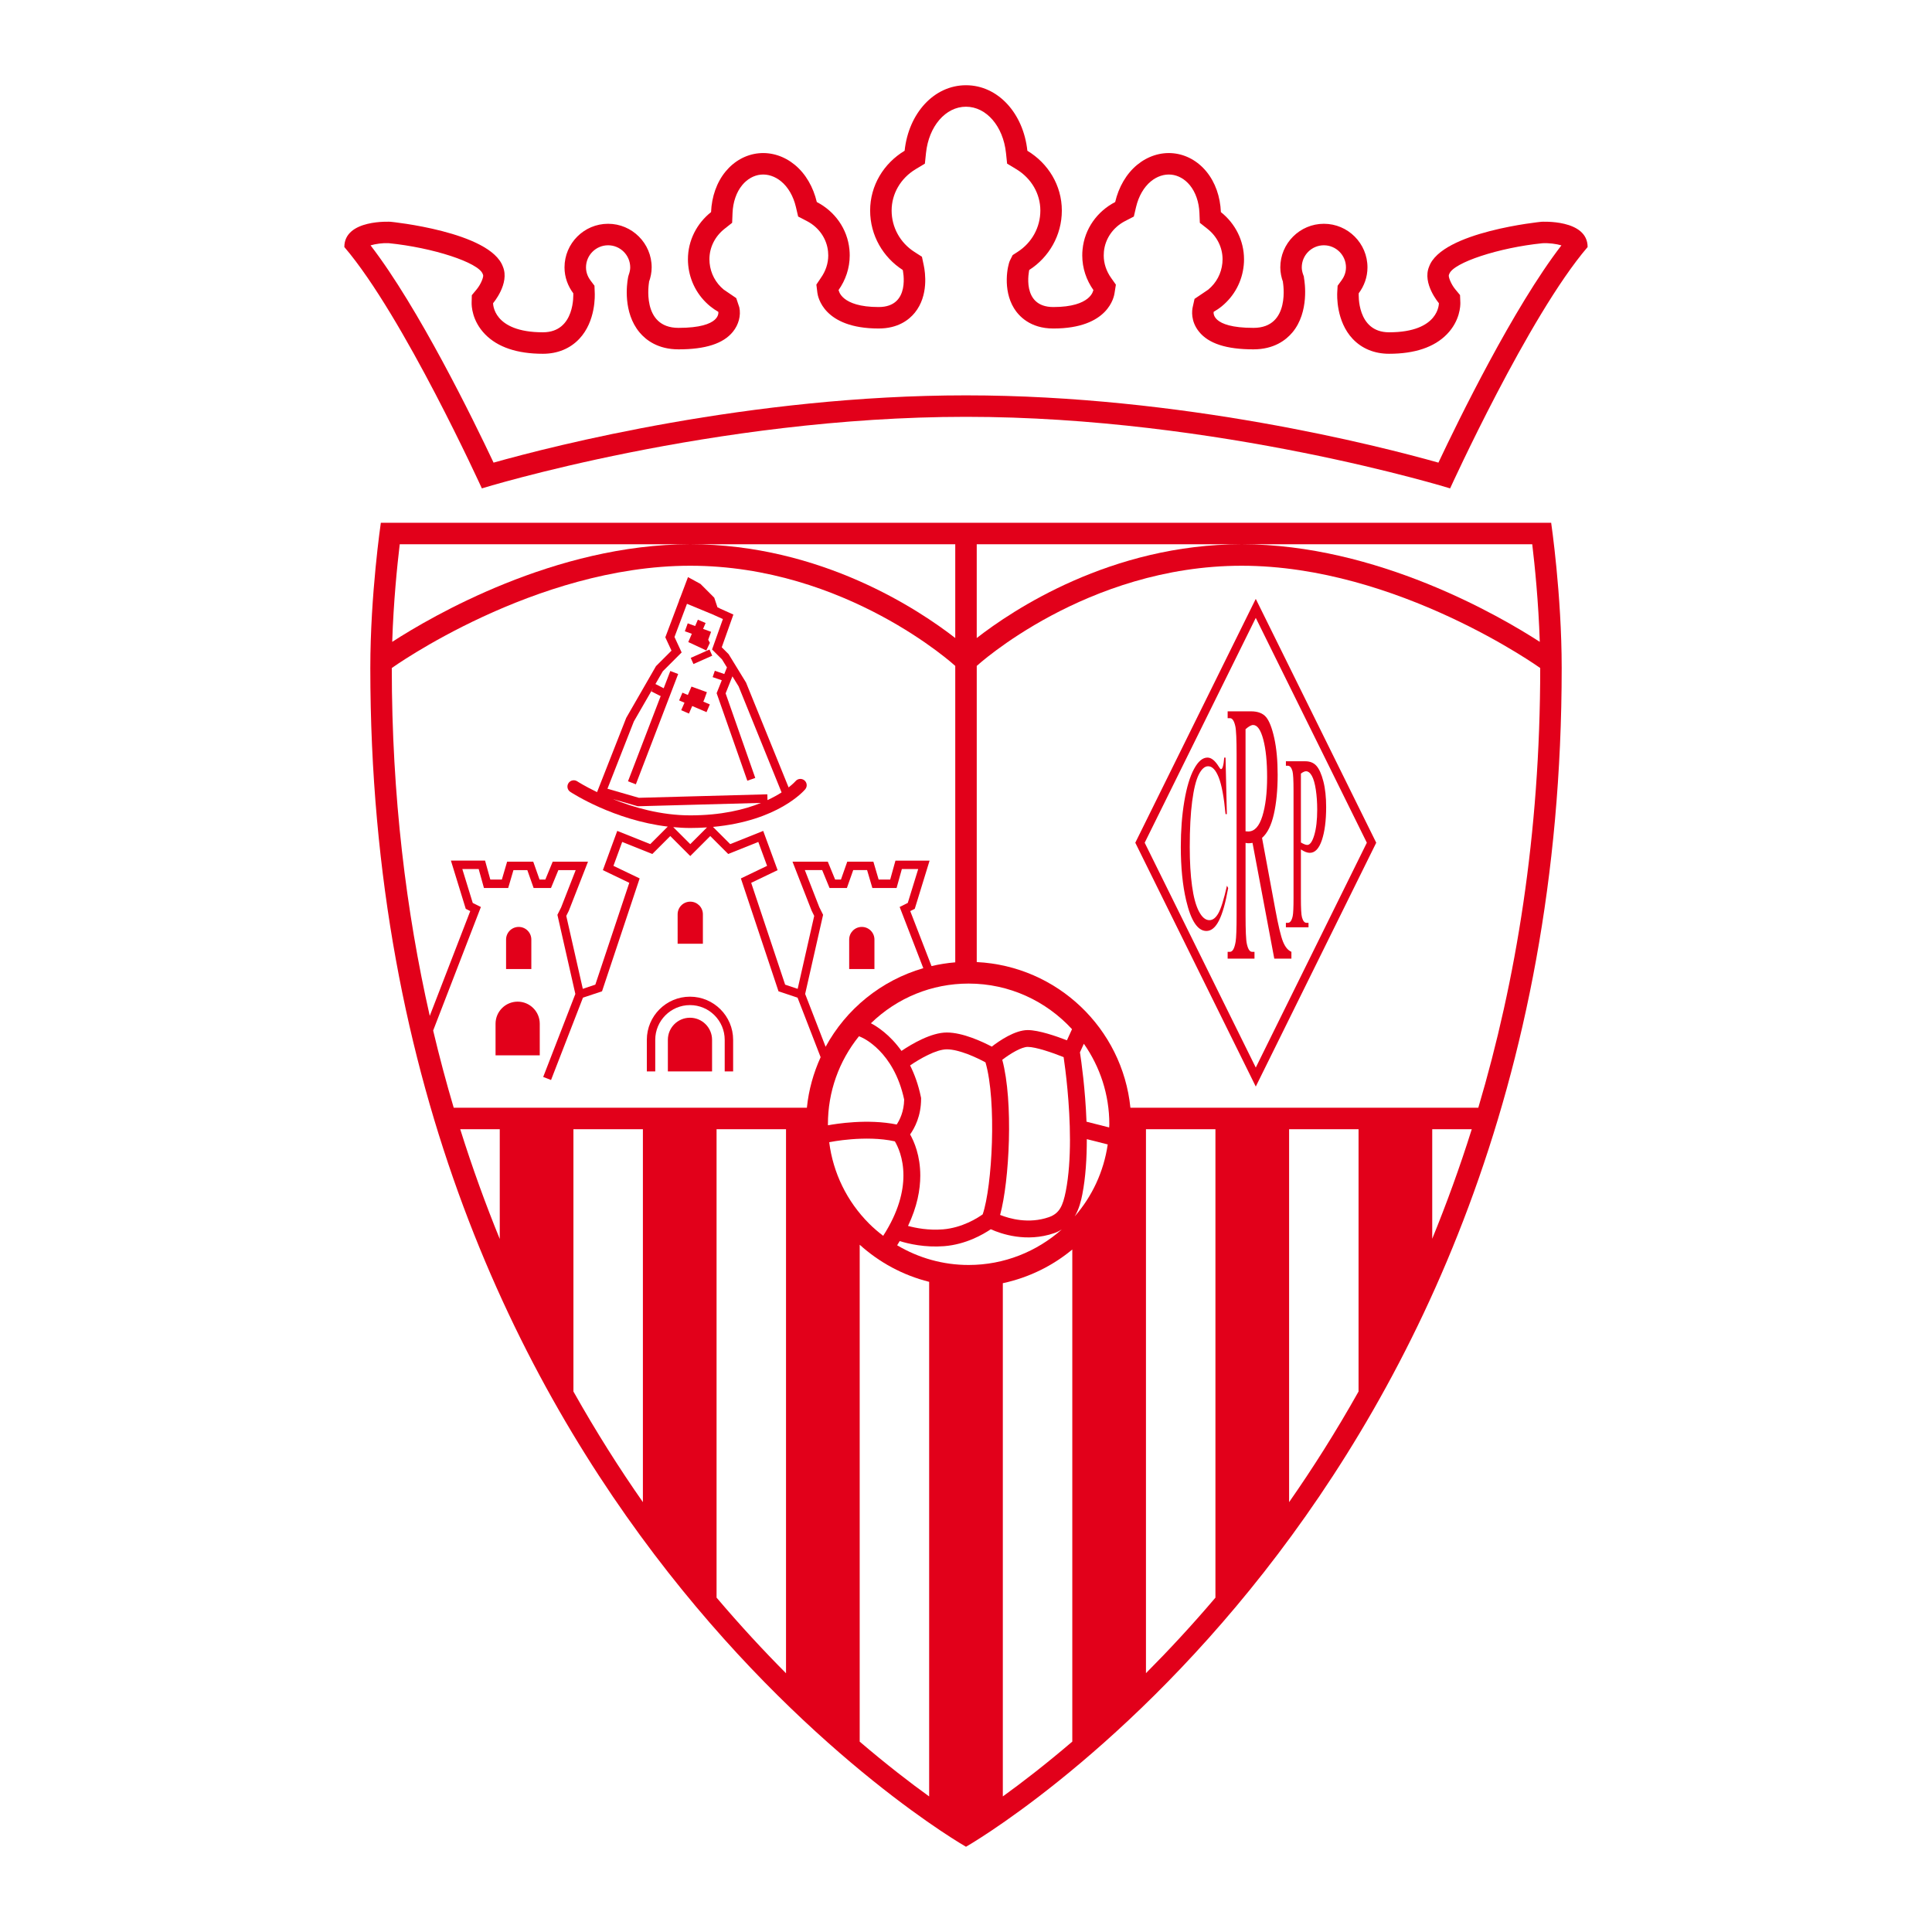
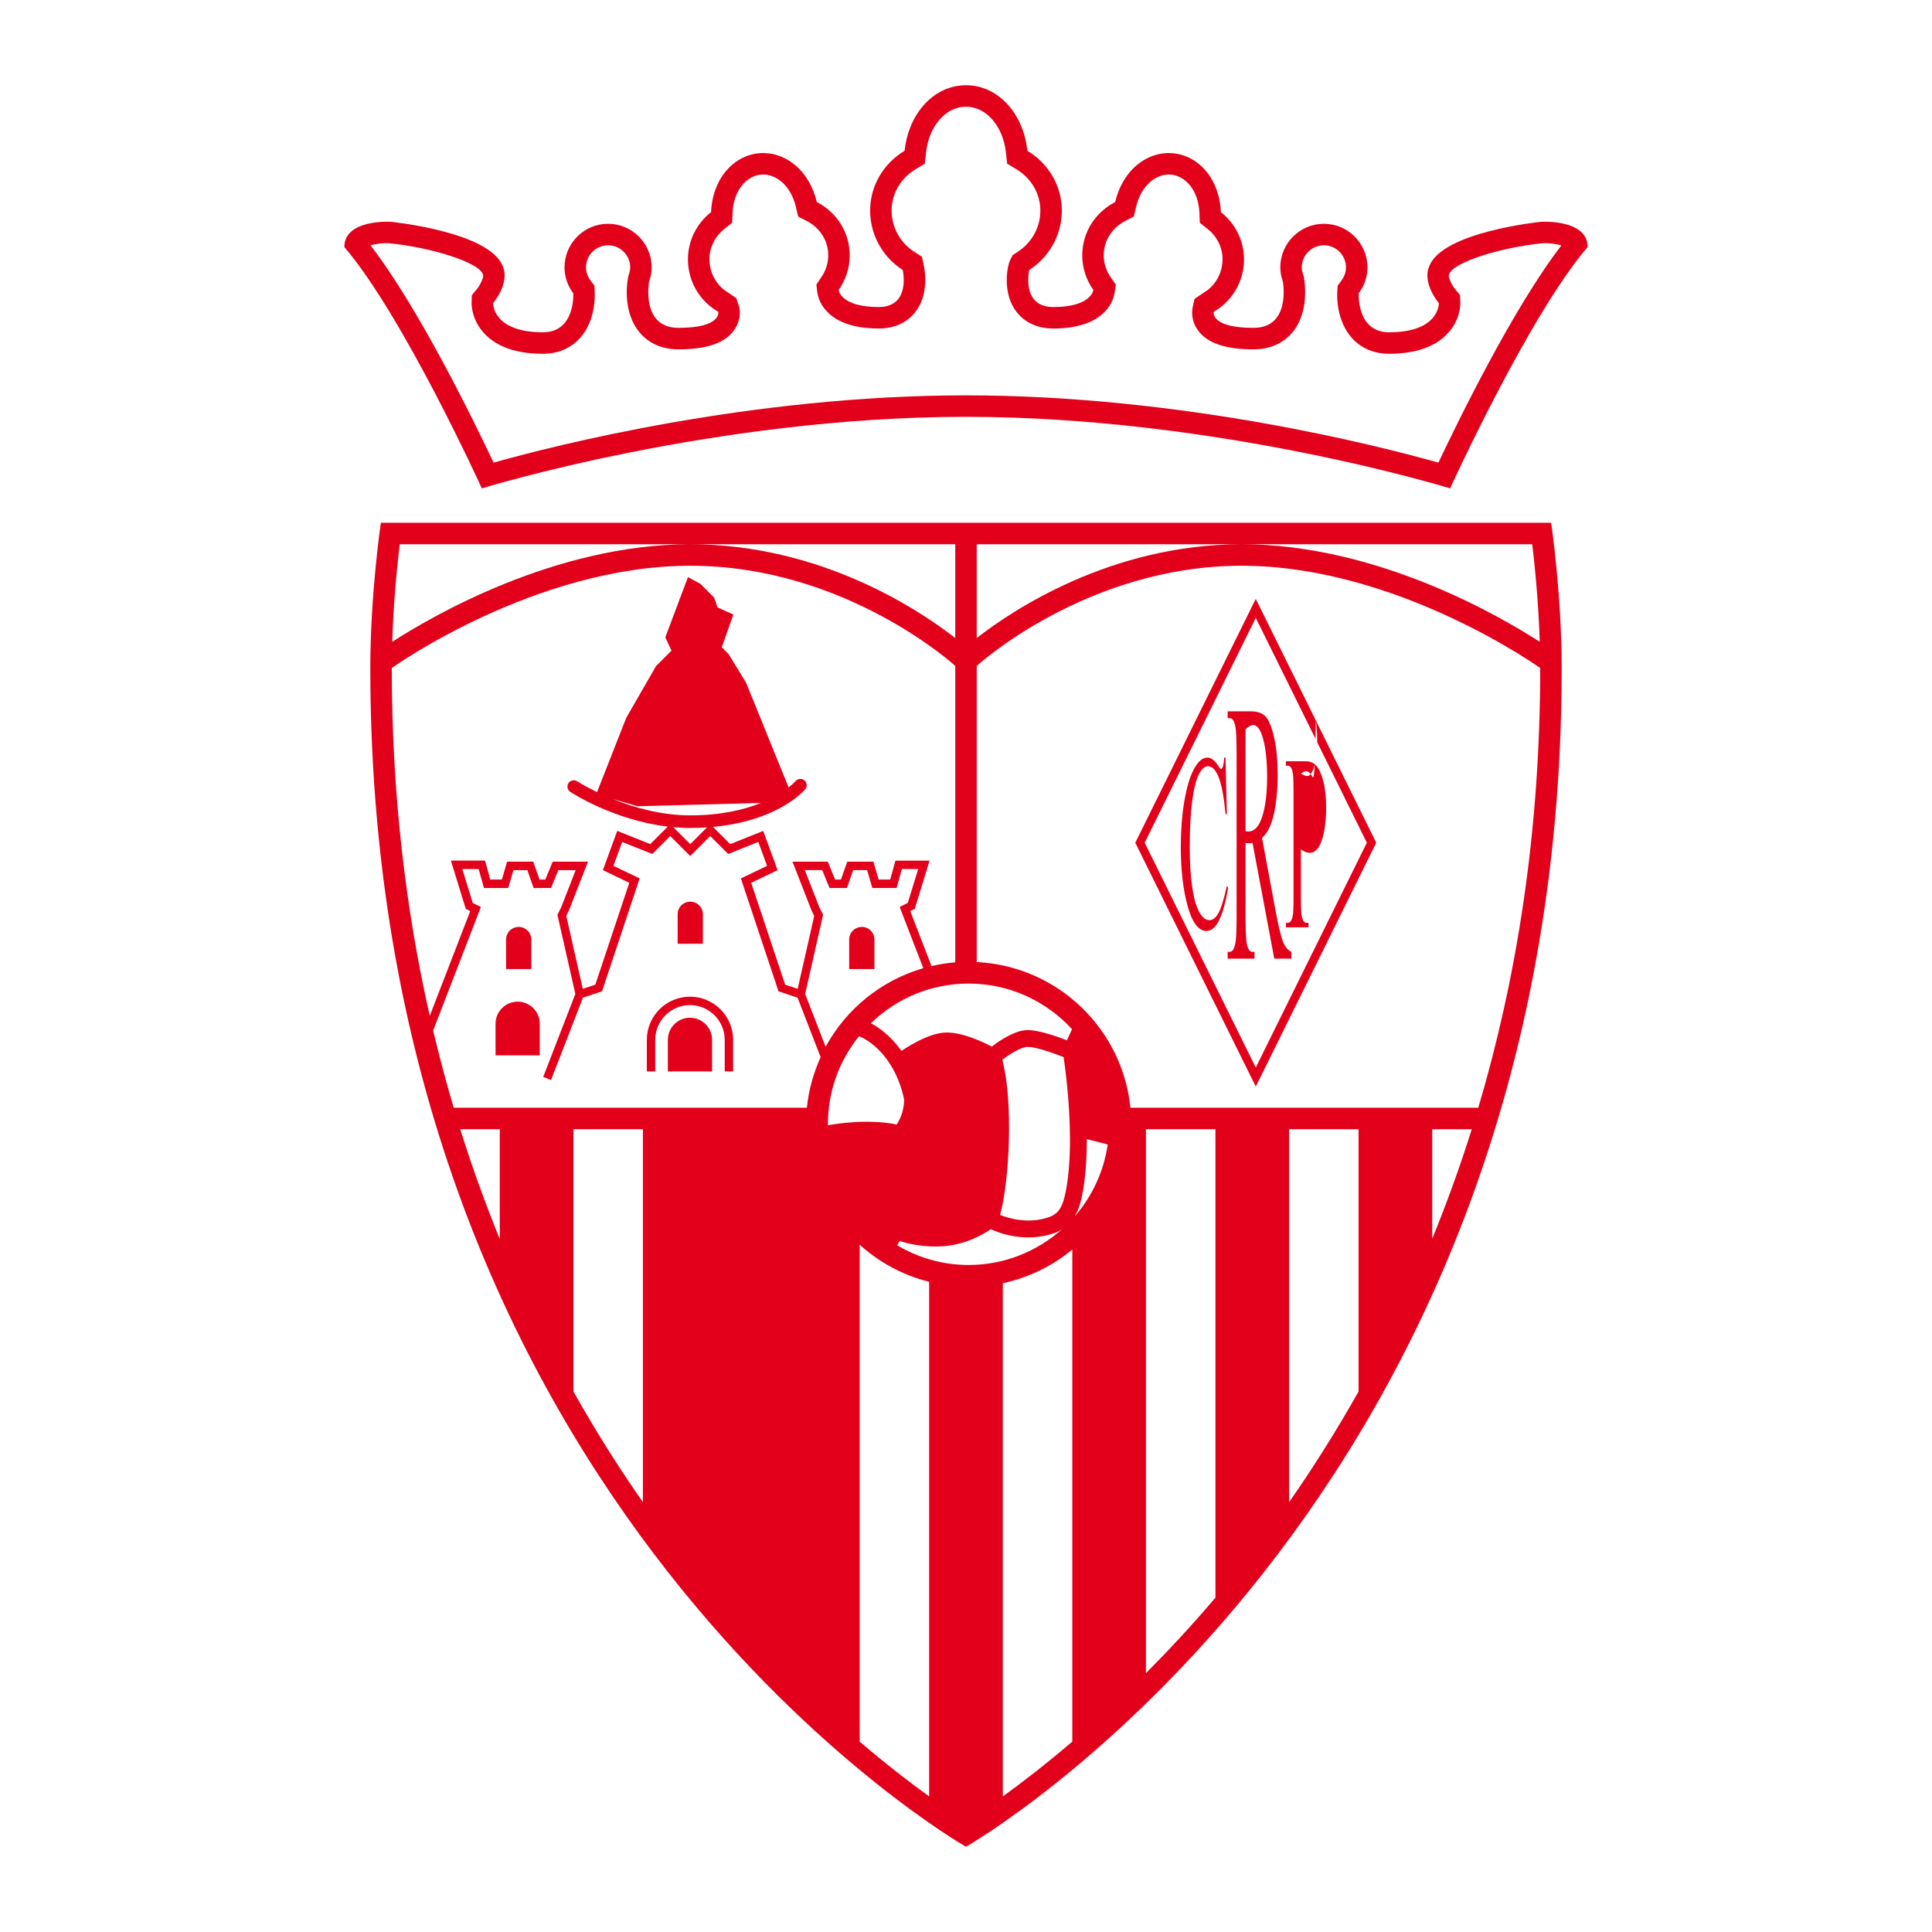
<svg xmlns="http://www.w3.org/2000/svg" version="1.1" id="Calque_1" width="192.756" height="192.755" viewBox="0 0 192.756 192.755" style="overflow:visible;enable-background:new 0 0 192.756 192.755;" xml:space="preserve">
  <g>
    <polygon style="fill-rule:evenodd;clip-rule:evenodd;fill:#FFFFFF;" points="0,0 192.756,0 192.756,192.755 0,192.755 0,0  " />
    <path style="fill:#E2001A;" d="M37.996,52.158c0,0-1.05,7.14-1.05,14.49c0,83.792,59.431,117.603,59.431,117.603   S155.81,150.44,155.81,66.648c0-7.35-1.05-14.49-1.05-14.49H37.996L37.996,52.158z" />
    <path style="fill:#FFFFFF;" d="M152.872,54.301c-1.17,0-13.188,0-28.983,0c13.488,0,25.797,7.189,29.734,9.736   C153.497,60.048,153.122,56.391,152.872,54.301L152.872,54.301z" />
    <path style="fill:#FFFFFF;" d="M68.867,54.301c-15.797,0-27.815,0-28.985,0c-0.249,2.09-0.625,5.747-0.75,9.736   C43.072,61.489,55.378,54.301,68.867,54.301L68.867,54.301z" />
    <path style="fill:#FFFFFF;" d="M97.449,54.301v9.355c3.561-2.774,13.384-9.355,26.439-9.355   C115.756,54.301,106.622,54.301,97.449,54.301L97.449,54.301z" />
    <path style="fill:#FFFFFF;" d="M95.306,54.301c-9.172,0-18.306,0-26.439,0c13.056,0,22.877,6.581,26.439,9.355V54.301   L95.306,54.301z" />
    <path style="fill:#FFFFFF;" d="M49.861,112.661h-3.945c1.206,3.837,2.532,7.488,3.945,10.951V112.661L49.861,112.661z" />
    <path style="fill:#FFFFFF;" d="M57.211,112.661v26.17c2.27,4.037,4.61,7.721,6.931,11.037v-37.207H57.211L57.211,112.661z" />
-     <path style="fill:#FFFFFF;" d="M71.492,112.661v46.734c2.356,2.777,4.688,5.293,6.93,7.547v-54.281H71.492L71.492,112.661z" />
    <path style="fill:#FFFFFF;" d="M85.772,124.187v49.576c2.674,2.285,5.044,4.109,6.93,5.468v-51.342   C90.08,127.233,87.715,125.944,85.772,124.187L85.772,124.187z" />
    <path style="fill:#FFFFFF;" d="M100.052,128.024v51.205c1.891-1.365,4.254-3.182,6.931-5.47v-49.096   C105.012,126.298,102.647,127.468,100.052,128.024L100.052,128.024z" />
    <path style="fill:#FFFFFF;" d="M114.333,112.661v54.271c2.243-2.254,4.57-4.754,6.931-7.533v-46.738H114.333L114.333,112.661z" />
    <path style="fill:#FFFFFF;" d="M128.614,112.661v37.209c2.32-3.32,4.659-7,6.929-11.039v-26.17H128.614L128.614,112.661z" />
    <path style="fill:#FFFFFF;" d="M142.894,123.591c1.412-3.461,2.741-7.096,3.945-10.93h-3.945V123.591L142.894,123.591z" />
    <path style="fill:#FFFFFF;" d="M73.144,106.894h-0.84v-3.15c0-1.91-1.555-3.465-3.465-3.465c-1.911,0-3.465,1.555-3.465,3.465v3.15   h-0.839v-3.15c0-2.375,1.931-4.305,4.305-4.305c2.374,0,4.305,1.93,4.305,4.305V106.894L73.144,106.894z M71.043,106.894h-4.41   v-3.15c0-1.217,0.986-2.205,2.205-2.205c1.218,0,2.205,0.988,2.205,2.205V106.894L71.043,106.894z M67.607,91.219   c0-0.697,0.564-1.26,1.26-1.26c0.696,0,1.26,0.563,1.26,1.26v2.94h-2.52V91.219L67.607,91.219z M53.852,105.29h-4.411v-3.151   c0-1.216,0.987-2.204,2.206-2.204c1.217,0,2.205,0.988,2.205,2.204V105.29L53.852,105.29z M50.491,93.739   c0-0.696,0.564-1.26,1.26-1.26c0.696,0,1.26,0.564,1.26,1.26v2.94h-2.52V93.739L50.491,93.739z M81.874,105.476l-2.301-5.939   l-1.902-0.635l-3.753-11.261c0,0,2.095-1.006,2.614-1.255c-0.176-0.48-0.679-1.85-0.875-2.386   c-0.611,0.244-3.005,1.202-3.005,1.202s-1.367-1.367-1.79-1.789c-0.43,0.43-1.995,1.995-1.995,1.995s-1.565-1.565-1.995-1.995   c-0.422,0.422-1.789,1.789-1.789,1.789S62.689,84.244,62.077,84c-0.196,0.536-0.698,1.905-0.874,2.386   c0.52,0.25,2.615,1.255,2.615,1.255l-3.753,11.261l-1.903,0.635l-3.184,8.215l-0.783-0.304c0,0,3.119-8.048,3.208-8.28   c-0.055-0.242-1.79-7.896-1.79-7.896l0.367-0.729c0,0,1.121-2.871,1.457-3.732c-0.621,0-1.398,0-1.729,0   c-0.156,0.38-0.735,1.785-0.735,1.785h-1.733c0,0-0.49-1.387-0.629-1.785c-0.351,0-1.017,0-1.384,0   c-0.123,0.416-0.525,1.785-0.525,1.785h-2.419c0,0-0.405-1.459-0.525-1.89c-0.361,0-1.062,0-1.632,0   c0.239,0.778,0.956,3.108,1.04,3.38c0.179,0.089,0.812,0.405,0.812,0.405l-4.762,12.326c0.628,2.643,1.313,5.213,2.052,7.703   h35.235C80.681,108.735,81.164,107.042,81.874,105.476L81.874,105.476z" />
    <path style="fill:#FFFFFF;" d="M84.723,93.739c0-0.696,0.563-1.26,1.26-1.26c0.695,0,1.26,0.564,1.26,1.26v2.94h-2.52V93.739   L84.723,93.739z M82.12,91.271c0,0-1.735,7.654-1.79,7.896c0.052,0.137,1.146,2.959,2.042,5.271   c2.046-3.768,5.547-6.625,9.746-7.842l-2.359-6.107c0,0,0.632-0.316,0.81-0.405c0.084-0.271,0.801-2.602,1.041-3.38   c-0.571,0-1.271,0-1.632,0c-0.12,0.431-0.525,1.89-0.525,1.89h-2.418c0,0-0.403-1.369-0.525-1.785c-0.368,0-1.033,0-1.384,0   c-0.141,0.398-0.631,1.785-0.631,1.785h-1.733c0,0-0.579-1.405-0.734-1.785c-0.331,0-1.109,0-1.729,0   c0.334,0.859,1.441,3.697,1.441,3.697L82.12,91.271L82.12,91.271z" />
    <path style="fill:#FFFFFF;" d="M70.537,82.55c-0.534,0.036-1.085,0.059-1.669,0.059c-0.578,0-1.142-0.036-1.699-0.087   c0.475,0.474,1.385,1.385,1.699,1.698C69.27,83.817,70.392,82.695,70.537,82.55L70.537,82.55z" />
    <path style="fill:#FFFFFF;" d="M80.972,90.847l-1.904-4.877h3.521c0,0,0.579,1.405,0.734,1.785c0.213,0,0.357,0,0.578,0   c0.14-0.398,0.63-1.785,0.63-1.785h2.606c0,0,0.403,1.369,0.525,1.785c0.334,0,0.814,0,1.152,0c0.119-0.432,0.525-1.89,0.525-1.89   h2.838h0.568l-1.479,4.81c0,0-0.306,0.153-0.45,0.225c0.111,0.286,1.061,2.744,2.121,5.486c0.771-0.18,1.561-0.307,2.369-0.374   V66.438c0,0-10.899-9.994-26.439-9.994c-15.541,0-29.778,10.204-29.778,10.204c0,12.767,1.433,24.32,3.788,34.707   c1.483-3.839,3.861-9.994,4.04-10.456c-0.144-0.072-0.449-0.225-0.449-0.225l-1.48-4.81h3.088h0.319c0,0,0.405,1.458,0.524,1.89   c0.339,0,0.818,0,1.152,0c0.122-0.416,0.525-1.785,0.525-1.785h2.605c0,0,0.49,1.387,0.63,1.785c0.222,0,0.365,0,0.577,0   c0.156-0.38,0.735-1.785,0.735-1.785h3.522l-1.919,4.913c0,0-0.166,0.33-0.249,0.497c0.053,0.234,1.25,5.515,1.65,7.277   c0.431-0.146,1.049-0.352,1.25-0.418c0.124-0.371,3.172-9.515,3.387-10.159c-0.509-0.245-2.635-1.265-2.635-1.265l1.435-3.915   c0,0,2.861,1.144,3.294,1.318c0.241-0.241,1.271-1.271,1.746-1.746c-5.372-0.642-9.529-3.336-9.726-3.465   c-0.291-0.191-0.372-0.582-0.181-0.872c0.19-0.291,0.582-0.372,0.873-0.182c0.019,0.014,0.754,0.488,1.979,1.079l2.911-7.411   l2.969-5.159c0,0,1.226-1.226,1.546-1.546c-0.164-0.354-0.616-1.33-0.616-1.33l1.38-3.663l-0.013-0.005l0.161-0.39l0.564-1.497   l0.17-0.452l1.247,0.681l1.373,1.373c0,0,0.238,0.714,0.321,0.961l0.21,0.088l-0.004,0.012c0.454,0.204,1.382,0.622,1.382,0.622   s-1.011,2.841-1.161,3.265c0.227,0.226,0.687,0.687,0.687,0.687l0.578,0.942l0.185,0.302l0.975,1.591l4.245,10.458   c0.459-0.361,0.685-0.614,0.692-0.624c0.224-0.265,0.62-0.3,0.887-0.078s0.304,0.616,0.083,0.884   c-0.118,0.142-2.711,3.161-9.208,3.758c0.488,0.488,1.483,1.482,1.719,1.718c0.433-0.174,3.293-1.318,3.293-1.318l1.436,3.915   c0,0-2.126,1.021-2.635,1.265c0.215,0.644,3.263,9.788,3.387,10.159c0.201,0.066,0.821,0.272,1.25,0.418   c0.4-1.762,1.596-7.044,1.65-7.278C81.149,91.206,80.972,90.847,80.972,90.847L80.972,90.847z" />
-     <path style="fill:#FFFFFF;" d="M68.086,69.107l0.539,0.231l0.207-0.476l0.158-0.362l1.537,0.558l-0.287,0.79l-0.073,0.151   l0.653,0.28l-0.331,0.772l-1.426-0.611c-0.172,0.395-0.327,0.752-0.327,0.752l-0.771-0.335l0.326-0.748l-0.534-0.229L68.086,69.107   L68.086,69.107z M68.615,62.19l0.74,0.269l0.105-0.246l0.166-0.387l0.772,0.332c0,0-0.116,0.269-0.251,0.588l0.798,0.291   l-0.287,0.79l0.166,0.309l-0.355,0.762l-1.799-0.839l0.354-0.825l-0.695-0.252L68.615,62.19L68.615,62.19z M71.06,65.419   l-1.874,0.833l-0.272-0.614l1.567-0.697l0.307-0.136L71.06,65.419L71.06,65.419z M63.238,71.982c0,0-2.334,5.953-2.632,6.711   c0.67,0.193,3.029,0.874,3.135,0.904c0.129-0.003,12.815-0.349,12.815-0.349l0.017,0.578c0.553-0.259,1.025-0.521,1.406-0.767   l-4.289-10.581c0,0-0.283-0.46-0.616-0.999c-0.292,0.73-0.622,1.558-0.679,1.699c0.101,0.286,2.958,8.438,2.958,8.438l-0.792,0.277   l-3.062-8.734l0.515-1.288l-0.913-0.314l0.218-0.635l0.944,0.325l0.264-0.658c-0.264-0.428-0.473-0.769-0.491-0.798   c-0.063-0.063-0.993-0.992-0.993-0.992s0.876-2.465,1.08-3.036c-0.283-0.127-0.778-0.349-1.039-0.467l-2.544-1.053   c-0.512,1.357-1.174,3.119-1.246,3.309c0.117,0.252,0.714,1.542,0.714,1.542s-1.809,1.808-1.883,1.883   c-0.017,0.03-0.325,0.563-0.731,1.268l0.823,0.421l0.66-1.72l0.784,0.301l-4.221,11.004l-0.785-0.301l3.266-8.514l-0.047-0.002   l-0.882-0.451l0.192-0.375C64.34,70.069,63.238,71.982,63.238,71.982L63.238,71.982z" />
    <path style="fill:#FFFFFF;" d="M75.925,80.107l-12.292,0.334l-2.503-0.722c2.045,0.825,4.789,1.63,7.736,1.63   C71.958,81.349,74.264,80.779,75.925,80.107L75.925,80.107z" />
    <path style="fill:#FFFFFF;" d="M69.089,58.782l0.02,0.007c-0.007-0.004-0.012-0.006-0.02-0.011   C69.089,58.779,69.089,58.781,69.089,58.782L69.089,58.782z" />
-     <path style="fill:#FFFFFF;" d="M130.884,77.406c-0.173-0.304-0.365-0.457-0.583-0.457c-0.132,0-0.303,0.077-0.509,0.231v6.875   c0.136,0.082,0.259,0.142,0.364,0.183c0.105,0.041,0.196,0.061,0.271,0.061c0.27,0,0.503-0.327,0.698-0.981   s0.293-1.501,0.293-2.542c0-0.715-0.047-1.379-0.139-1.992C131.186,78.17,131.053,77.711,130.884,77.406L130.884,77.406z" />
+     <path style="fill:#FFFFFF;" d="M130.884,77.406c-0.173-0.304-0.365-0.457-0.583-0.457c-0.132,0-0.303,0.077-0.509,0.231c0.136,0.082,0.259,0.142,0.364,0.183c0.105,0.041,0.196,0.061,0.271,0.061c0.27,0,0.503-0.327,0.698-0.981   s0.293-1.501,0.293-2.542c0-0.715-0.047-1.379-0.139-1.992C131.186,78.17,131.053,77.711,130.884,77.406L130.884,77.406z" />
    <path style="fill:#FFFFFF;" d="M127.135,73.644c0.225,1.022,0.337,2.242,0.337,3.657c0,1.511-0.128,2.824-0.381,3.937   c-0.253,1.113-0.645,1.899-1.177,2.358l1.321,7.122c0.299,1.621,0.555,2.697,0.77,3.229s0.495,0.871,0.839,1.016v0.682h-1.709   l-2.171-11.55c-0.167,0.025-0.304,0.036-0.407,0.036c-0.043,0-0.088-0.002-0.138-0.009c-0.049-0.006-0.098-0.015-0.15-0.027v7.193   c0,1.545,0.042,2.504,0.128,2.878c0.115,0.532,0.288,0.797,0.521,0.797h0.242v0.682h-2.678v-0.682h0.235   c0.261,0,0.449-0.339,0.562-1.014c0.063-0.375,0.096-1.261,0.096-2.661v-15.96c0-1.545-0.042-2.504-0.129-2.879   c-0.119-0.53-0.296-0.796-0.529-0.796h-0.235v-0.683h2.329c0.679,0,1.179,0.191,1.503,0.572   C126.635,71.92,126.909,72.622,127.135,73.644L127.135,73.644z M128.295,92.069h0.2c0.225,0,0.386-0.229,0.482-0.688   c0.053-0.254,0.079-0.856,0.079-1.806V78.892c0-1.048-0.035-1.699-0.105-1.953c-0.104-0.36-0.254-0.541-0.456-0.541h-0.2v-0.446   h1.933c0.471,0,0.845,0.152,1.116,0.458s0.501,0.819,0.688,1.542c0.188,0.724,0.279,1.582,0.279,2.573   c0,1.35-0.143,2.448-0.426,3.293c-0.284,0.846-0.687,1.269-1.205,1.269c-0.128,0-0.264-0.028-0.414-0.085   c-0.147-0.057-0.306-0.141-0.474-0.254v4.828c0,1.048,0.035,1.7,0.109,1.953c0.1,0.36,0.247,0.541,0.449,0.541h0.201v0.447h-2.257   V92.069L128.295,92.069z M120.364,92.883c-0.87,0-1.545-1.016-2.021-3.05c-0.355-1.513-0.534-3.293-0.534-5.343   c0-1.651,0.117-3.168,0.351-4.551c0.233-1.382,0.555-2.454,0.966-3.214c0.409-0.761,0.858-1.141,1.343-1.141   c0.378,0,0.75,0.294,1.117,0.884c0.107,0.181,0.186,0.271,0.232,0.271c0.068,0,0.129-0.078,0.18-0.234   c0.067-0.221,0.116-0.528,0.143-0.921h0.132l0.131,5.643h-0.131c-0.158-1.694-0.386-2.914-0.679-3.66   c-0.295-0.745-0.646-1.118-1.059-1.118c-0.346,0-0.657,0.279-0.937,0.836c-0.277,0.558-0.497,1.447-0.656,2.667   c-0.161,1.221-0.24,2.739-0.24,4.553c0,1.498,0.075,2.796,0.229,3.894c0.15,1.099,0.379,1.941,0.684,2.527   c0.305,0.586,0.654,0.879,1.045,0.879c0.338,0,0.639-0.23,0.897-0.691c0.262-0.461,0.546-1.376,0.857-2.748l0.121,0.236   c-0.263,1.479-0.571,2.562-0.921,3.249C121.262,92.54,120.847,92.883,120.364,92.883L120.364,92.883z M114.206,84.079   c0.175,0.354,10.384,21.018,11.083,22.431c0.699-1.413,10.907-22.077,11.081-22.431c-0.174-0.354-10.382-21.018-11.081-22.433   C124.59,63.062,114.381,83.725,114.206,84.079L114.206,84.079z" />
    <path style="fill:#FFFFFF;" d="M125.289,108.407l-12.02-24.328l11.642-23.567l0.378-0.762l12.018,24.329L125.289,108.407   L125.289,108.407z M123.889,56.444c-15.541,0-26.439,9.994-26.439,9.994v29.547c8.031,0.397,14.531,6.615,15.331,14.533h34.709   c3.746-12.625,6.177-27.218,6.177-43.87C153.666,66.648,139.428,56.444,123.889,56.444L123.889,56.444z" />
    <path style="fill:#FFFFFF;" d="M126.42,77.535c0-1.539-0.127-2.792-0.382-3.756c-0.256-0.964-0.594-1.446-1.013-1.446   c-0.188,0-0.439,0.141-0.757,0.42v10.186c0.06,0,0.113,0.003,0.158,0.009c0.046,0.007,0.083,0.009,0.111,0.009   c0.622,0,1.093-0.508,1.409-1.527C126.262,80.41,126.42,79.112,126.42,77.535L126.42,77.535z" />
    <path style="fill:#FFFFFF;" d="M89.463,112.192c0.292-0.438,0.726-1.281,0.746-2.488c-1.03-4.822-4.161-6.172-4.295-6.227   l-0.215-0.09c-2.003,2.485-3.097,5.549-3.097,8.779c0,0.034,0.005,0.068,0.005,0.104C83.383,112.126,86.568,111.601,89.463,112.192   L89.463,112.192z" />
    <path style="fill:#FFFFFF;" d="M98.849,122.642c-0.772,0.525-2.489,1.516-4.644,1.688c-1.923,0.15-3.558-0.232-4.441-0.508   c-0.086,0.139-0.166,0.277-0.255,0.42c2.141,1.271,4.581,1.965,7.131,1.965c3.563,0,6.811-1.346,9.29-3.542   c-0.22,0.136-0.456,0.263-0.736,0.36C102.41,123.991,99.881,123.105,98.849,122.642L98.849,122.642z" />
    <path style="fill:#FFFFFF;" d="M89.939,104.849c1.047-0.705,2.971-1.836,4.529-1.836c1.598,0,3.563,0.926,4.481,1.408   c0.769-0.592,2.315-1.65,3.589-1.65c1.105,0,2.889,0.623,3.91,1.02l0.374-0.816l0.134-0.293c-2.567-2.792-6.234-4.551-10.316-4.551   c-3.665,0-7.113,1.408-9.748,3.959C87.495,102.405,88.776,103.214,89.939,104.849L89.939,104.849z" />
-     <path style="fill:#FFFFFF;" d="M89.281,113.873c-2.932-0.653-6.476,0.071-6.513,0.078l-0.038,0.009   c0.389,3.064,1.764,5.904,3.989,8.129c0.44,0.441,0.912,0.836,1.396,1.209c1.553-2.409,2.02-4.447,2.02-6.023   C90.135,115.517,89.562,114.347,89.281,113.873L89.281,113.873z" />
-     <path style="fill:#FFFFFF;" d="M108.401,111.911l2.26,0.574c0.003-0.107,0.017-0.211,0.017-0.318c0-2.986-0.943-5.753-2.541-8.032   l-0.39,0.854C107.878,105.843,108.281,108.657,108.401,111.911L108.401,111.911z" />
-     <path style="fill:#FFFFFF;" d="M94.468,104.692c-1.071,0-2.691,0.942-3.667,1.604c0.442,0.887,0.825,1.928,1.079,3.166l0.017,0.081   v0.087c0,1.73-0.646,2.913-1.093,3.551c0.402,0.721,1.013,2.111,1.013,4.109c0,1.41-0.31,3.102-1.223,5.02   c0.79,0.215,2.043,0.457,3.477,0.344c1.939-0.155,3.479-1.146,3.973-1.5c0.957-2.799,1.406-11.299,0.278-15.162   C97.461,105.522,95.688,104.692,94.468,104.692L94.468,104.692z" />
    <path style="fill:#FFFFFF;" d="M108.431,113.653c0.001,1.875-0.112,3.803-0.449,5.521c-0.121,0.611-0.309,1.431-0.758,2.186   c1.728-1.984,2.898-4.455,3.294-7.18L108.431,113.653L108.431,113.653z" />
    <path style="fill:#FFFFFF;" d="M106.751,113.718c0-3.617-0.458-7.064-0.632-8.248c-1.124-0.451-2.788-1.02-3.581-1.02   c-0.629,0-1.741,0.672-2.541,1.285c1.121,4.17,0.714,12.082-0.216,15.48c0.942,0.373,2.857,0.918,4.861,0.223   c1.071-0.375,1.4-1.135,1.692-2.59C106.641,117.274,106.751,115.48,106.751,113.718L106.751,113.718z" />
    <path style="fill:#E2001A;" d="M153.778,22.127c0,0-9.939,0.98-11.198,4.48c-0.702,1.68,0.978,3.64,0.978,3.64   s0.072,2.906-4.969,2.906c-3.255,0-3.029-3.874-3.029-3.874l-0.012-0.002c0.549-0.728,0.885-1.622,0.885-2.601   c0-2.397-1.951-4.349-4.348-4.349c-2.398,0-4.349,1.951-4.349,4.349c0,0.519,0.107,1.009,0.274,1.471l-0.014-0.002   c0,0,0.826,4.567-2.938,4.567c-4.316,0-3.971-1.596-3.971-1.6c0.284-0.166,0.562-0.349,0.82-0.562   c1.251-1.029,2.025-2.484,2.181-4.095c0.021-0.197,0.028-0.394,0.028-0.588c0-1.857-0.873-3.569-2.308-4.706   c-0.062-1.527-0.555-2.965-1.446-4.047c-0.864-1.052-2.04-1.699-3.308-1.822s-2.543,0.286-3.597,1.151   c-1.088,0.896-1.846,2.223-2.196,3.714c-1.791,0.928-3.055,2.665-3.255,4.736c-0.021,0.2-0.029,0.398-0.029,0.597   c0,1.25,0.401,2.448,1.126,3.472l-0.027-0.005c0,0-0.206,1.676-3.984,1.676c-3.256,0-2.405-3.697-2.405-3.697h-0.003   c1.954-1.253,3.255-3.439,3.255-5.928c0-2.508-1.359-4.712-3.439-5.967c-0.395-3.73-2.927-6.537-6.124-6.537   c-3.196,0-5.728,2.805-6.122,6.536c-2.082,1.254-3.441,3.459-3.441,5.968c0,2.489,1.301,4.675,3.254,5.928h-0.001   c0,0,0.851,3.697-2.404,3.697c-3.781,0-3.986-1.676-3.986-1.676l-0.028,0.005c0.725-1.024,1.128-2.222,1.128-3.472   c0-0.198-0.009-0.397-0.029-0.597c-0.201-2.072-1.463-3.808-3.255-4.736c-0.352-1.491-1.109-2.817-2.198-3.714   c-1.051-0.865-2.329-1.274-3.597-1.151c-1.267,0.123-2.442,0.77-3.308,1.822c-0.89,1.083-1.384,2.52-1.447,4.047   c-1.434,1.137-2.308,2.849-2.308,4.706c0,0.194,0.01,0.391,0.029,0.588c0.157,1.611,0.932,3.066,2.182,4.095   c0.259,0.213,0.535,0.397,0.82,0.562c0,0.002,0.347,1.6-3.971,1.6c-3.765,0-2.939-4.567-2.939-4.567l-0.013,0.002   c0.167-0.462,0.274-0.953,0.274-1.471c0-2.397-1.95-4.349-4.348-4.349c-2.397,0-4.348,1.951-4.348,4.349   c0,0.979,0.337,1.873,0.886,2.601l-0.012,0.002c0,0,0.226,3.874-3.029,3.874c-5.041,0-4.97-2.906-4.97-2.906s1.68-1.959,0.979-3.64   c-1.261-3.5-11.201-4.48-11.201-4.48s-4.62-0.28-4.62,2.52c5.88,6.86,13.721,24.08,13.721,24.08s23.101-7.14,48.301-7.14   c25.201,0,48.302,7.14,48.302,7.14s7.839-17.22,13.719-24.08C158.398,21.847,153.778,22.127,153.778,22.127L153.778,22.127z" />
    <path style="fill:#FFFFFF;" d="M92.387,15.264l-0.111,1.061l-0.914,0.55c-1.505,0.907-2.404,2.453-2.404,4.132   c0,1.671,0.849,3.213,2.27,4.124l0.754,0.485l0.187,0.883c0.14,0.669,0.492,2.987-0.897,4.699   c-0.584,0.719-1.684,1.577-3.607,1.577c-5.518,0-6.068-3.194-6.114-3.558l-0.101-0.823l0.45-0.671   c0.481-0.679,0.735-1.452,0.735-2.235l-0.02-0.386c-0.125-1.288-0.913-2.424-2.108-3.044l-0.875-0.453l-0.225-0.958   c-0.252-1.07-0.775-1.976-1.474-2.55c-0.609-0.501-1.329-0.741-2.026-0.673c-0.698,0.067-1.359,0.44-1.861,1.051   c-0.575,0.699-0.917,1.684-0.96,2.773l-0.04,0.982l-0.771,0.61c-0.95,0.754-1.496,1.857-1.496,3.027l0.019,0.38   c0.101,1.043,0.603,1.984,1.41,2.648l1.247,0.849l0.308,0.925c0.172,0.814-0.065,1.722-0.642,2.433   c-0.957,1.18-2.732,1.754-5.425,1.754c-2.044,0-3.241-0.918-3.886-1.689c-1.671-1.999-1.262-4.849-1.163-5.4l0.033-0.179   l0.05-0.169c0.097-0.271,0.146-0.513,0.146-0.741c0-1.216-0.99-2.206-2.206-2.206c-1.215,0-2.205,0.989-2.205,2.206   c0,0.586,0.248,1.036,0.454,1.311l0.391,0.518l0.025,0.649c0.017,0.291,0.118,2.896-1.541,4.654   c-0.917,0.972-2.172,1.487-3.627,1.487c-2.569,0-4.51-0.654-5.769-1.944c-1.319-1.352-1.351-2.866-1.343-3.156l0.018-0.744   l0.487-0.586c0.438-0.529,0.708-1.268,0.639-1.433l-0.02-0.049l-0.018-0.05c-0.411-1.14-4.976-2.633-9.396-3.074   c-0.574-0.029-1.297,0.071-1.795,0.22c4.778,6.197,10.269,17.43,12.273,21.677c5.896-1.662,25.583-6.712,47.134-6.712   c21.552,0,41.24,5.051,47.134,6.712c2.006-4.247,7.494-15.479,12.272-21.676c-0.503-0.149-1.248-0.248-1.883-0.214   c-4.329,0.434-8.896,1.927-9.307,3.067l-0.018,0.05l-0.021,0.049c-0.067,0.166,0.202,0.904,0.64,1.433l0.474,0.572l0.031,0.758   c0.007,0.29-0.024,1.805-1.345,3.156c-1.259,1.29-3.199,1.944-5.768,1.944c-1.455,0-2.711-0.515-3.629-1.487   c-1.658-1.758-1.558-4.363-1.54-4.654l0.038-0.647l0.378-0.519c0.207-0.275,0.455-0.726,0.455-1.312   c0-1.216-0.99-2.206-2.206-2.206c-1.217,0-2.205,0.989-2.205,2.206c0,0.228,0.047,0.471,0.146,0.741l0.062,0.17l0.019,0.176   c0.062,0.337,0.547,3.356-1.159,5.4c-0.646,0.771-1.842,1.69-3.888,1.691c-2.704,0-4.483-0.579-5.437-1.768   c-0.85-1.058-0.693-2.136-0.626-2.44l0.184-0.829l0.829-0.558l0.538-0.366c0.808-0.666,1.308-1.605,1.41-2.647   c0-0.006,0.019-0.381,0.019-0.381c0-1.17-0.546-2.273-1.496-3.027l-0.771-0.61l-0.04-0.983c-0.043-1.089-0.385-2.073-0.96-2.772   c-0.501-0.61-1.162-0.983-1.858-1.051c-0.699-0.068-1.42,0.171-2.03,0.673c-0.696,0.574-1.22,1.479-1.473,2.55l-0.224,0.958   l-0.876,0.453c-1.196,0.62-1.984,1.757-2.109,3.041c0,0.003-0.018,0.39-0.018,0.39c0,0.783,0.254,1.556,0.733,2.235l0.479,0.676   l-0.129,0.817c-0.046,0.364-0.596,3.559-6.112,3.559c-2.326,0-3.455-1.263-3.921-2.016c-1.157-1.874-0.642-4.299-0.401-4.782   l0.264-0.527l0.493-0.319c1.421-0.911,2.27-2.452,2.27-4.124c0-1.679-0.9-3.224-2.404-4.131l-0.913-0.551l-0.111-1.061   c-0.281-2.676-1.962-4.618-3.992-4.618S92.668,12.589,92.387,15.264L92.387,15.264z" />
  </g>
</svg>